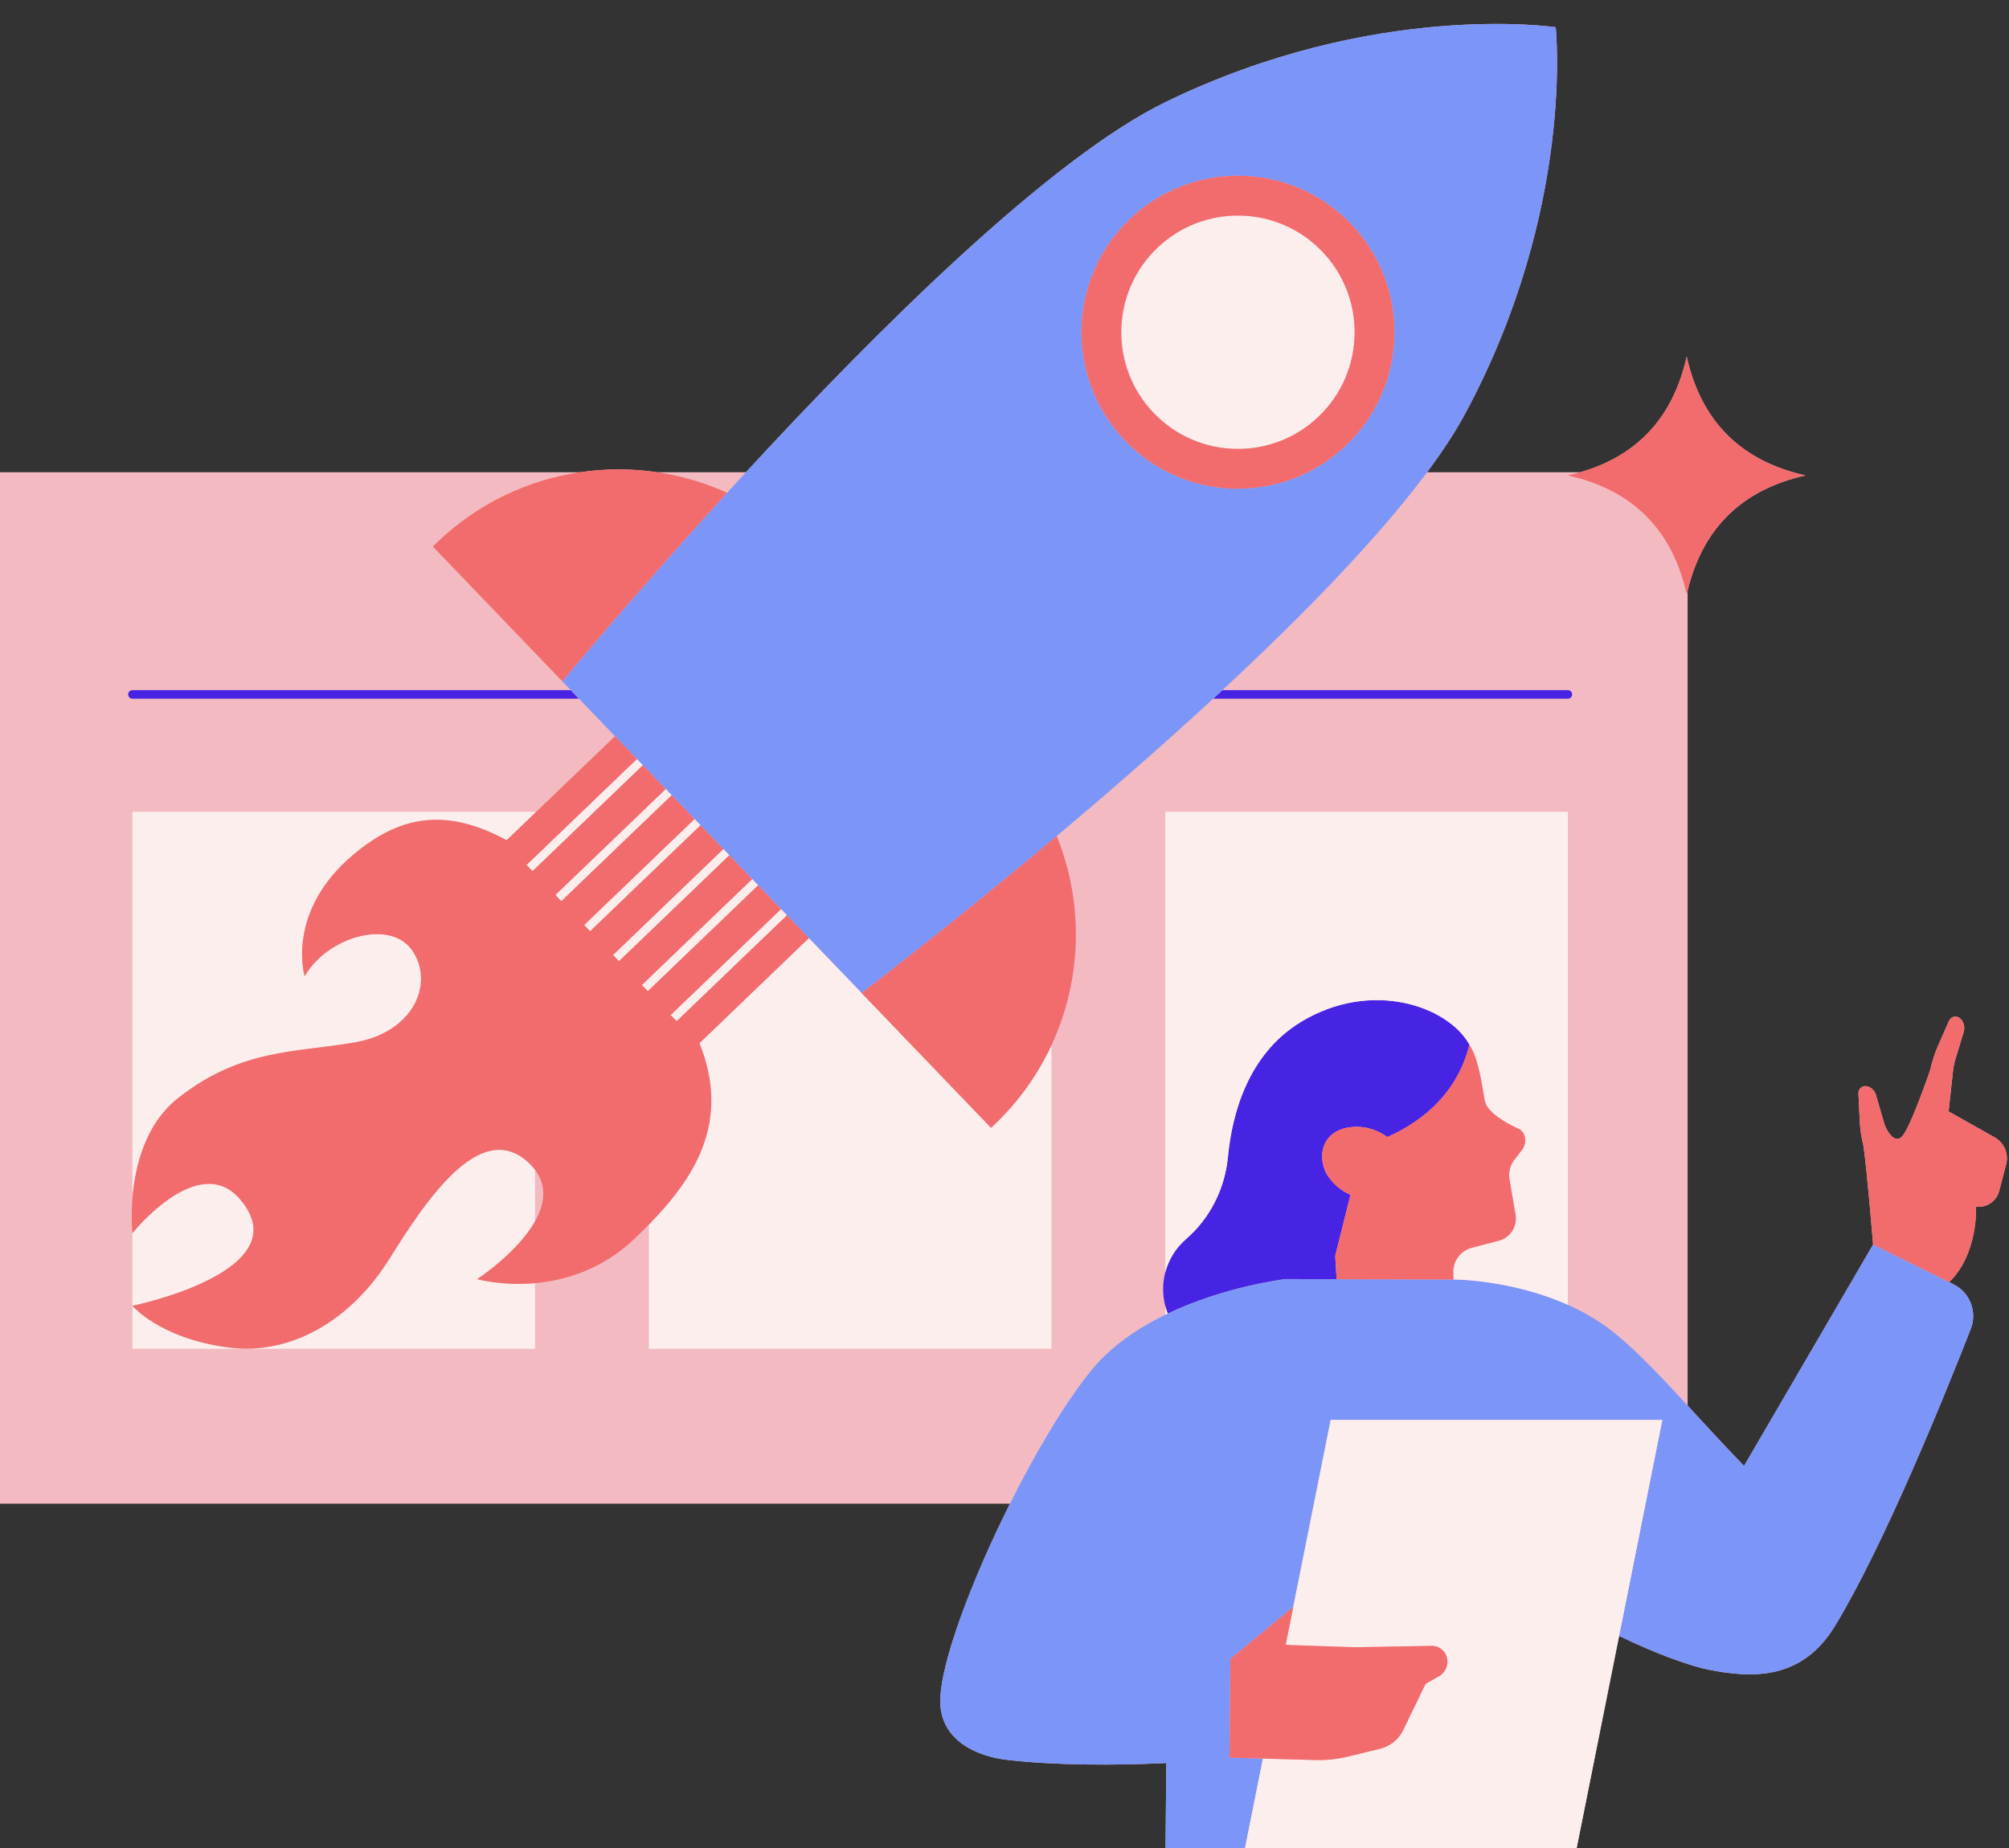
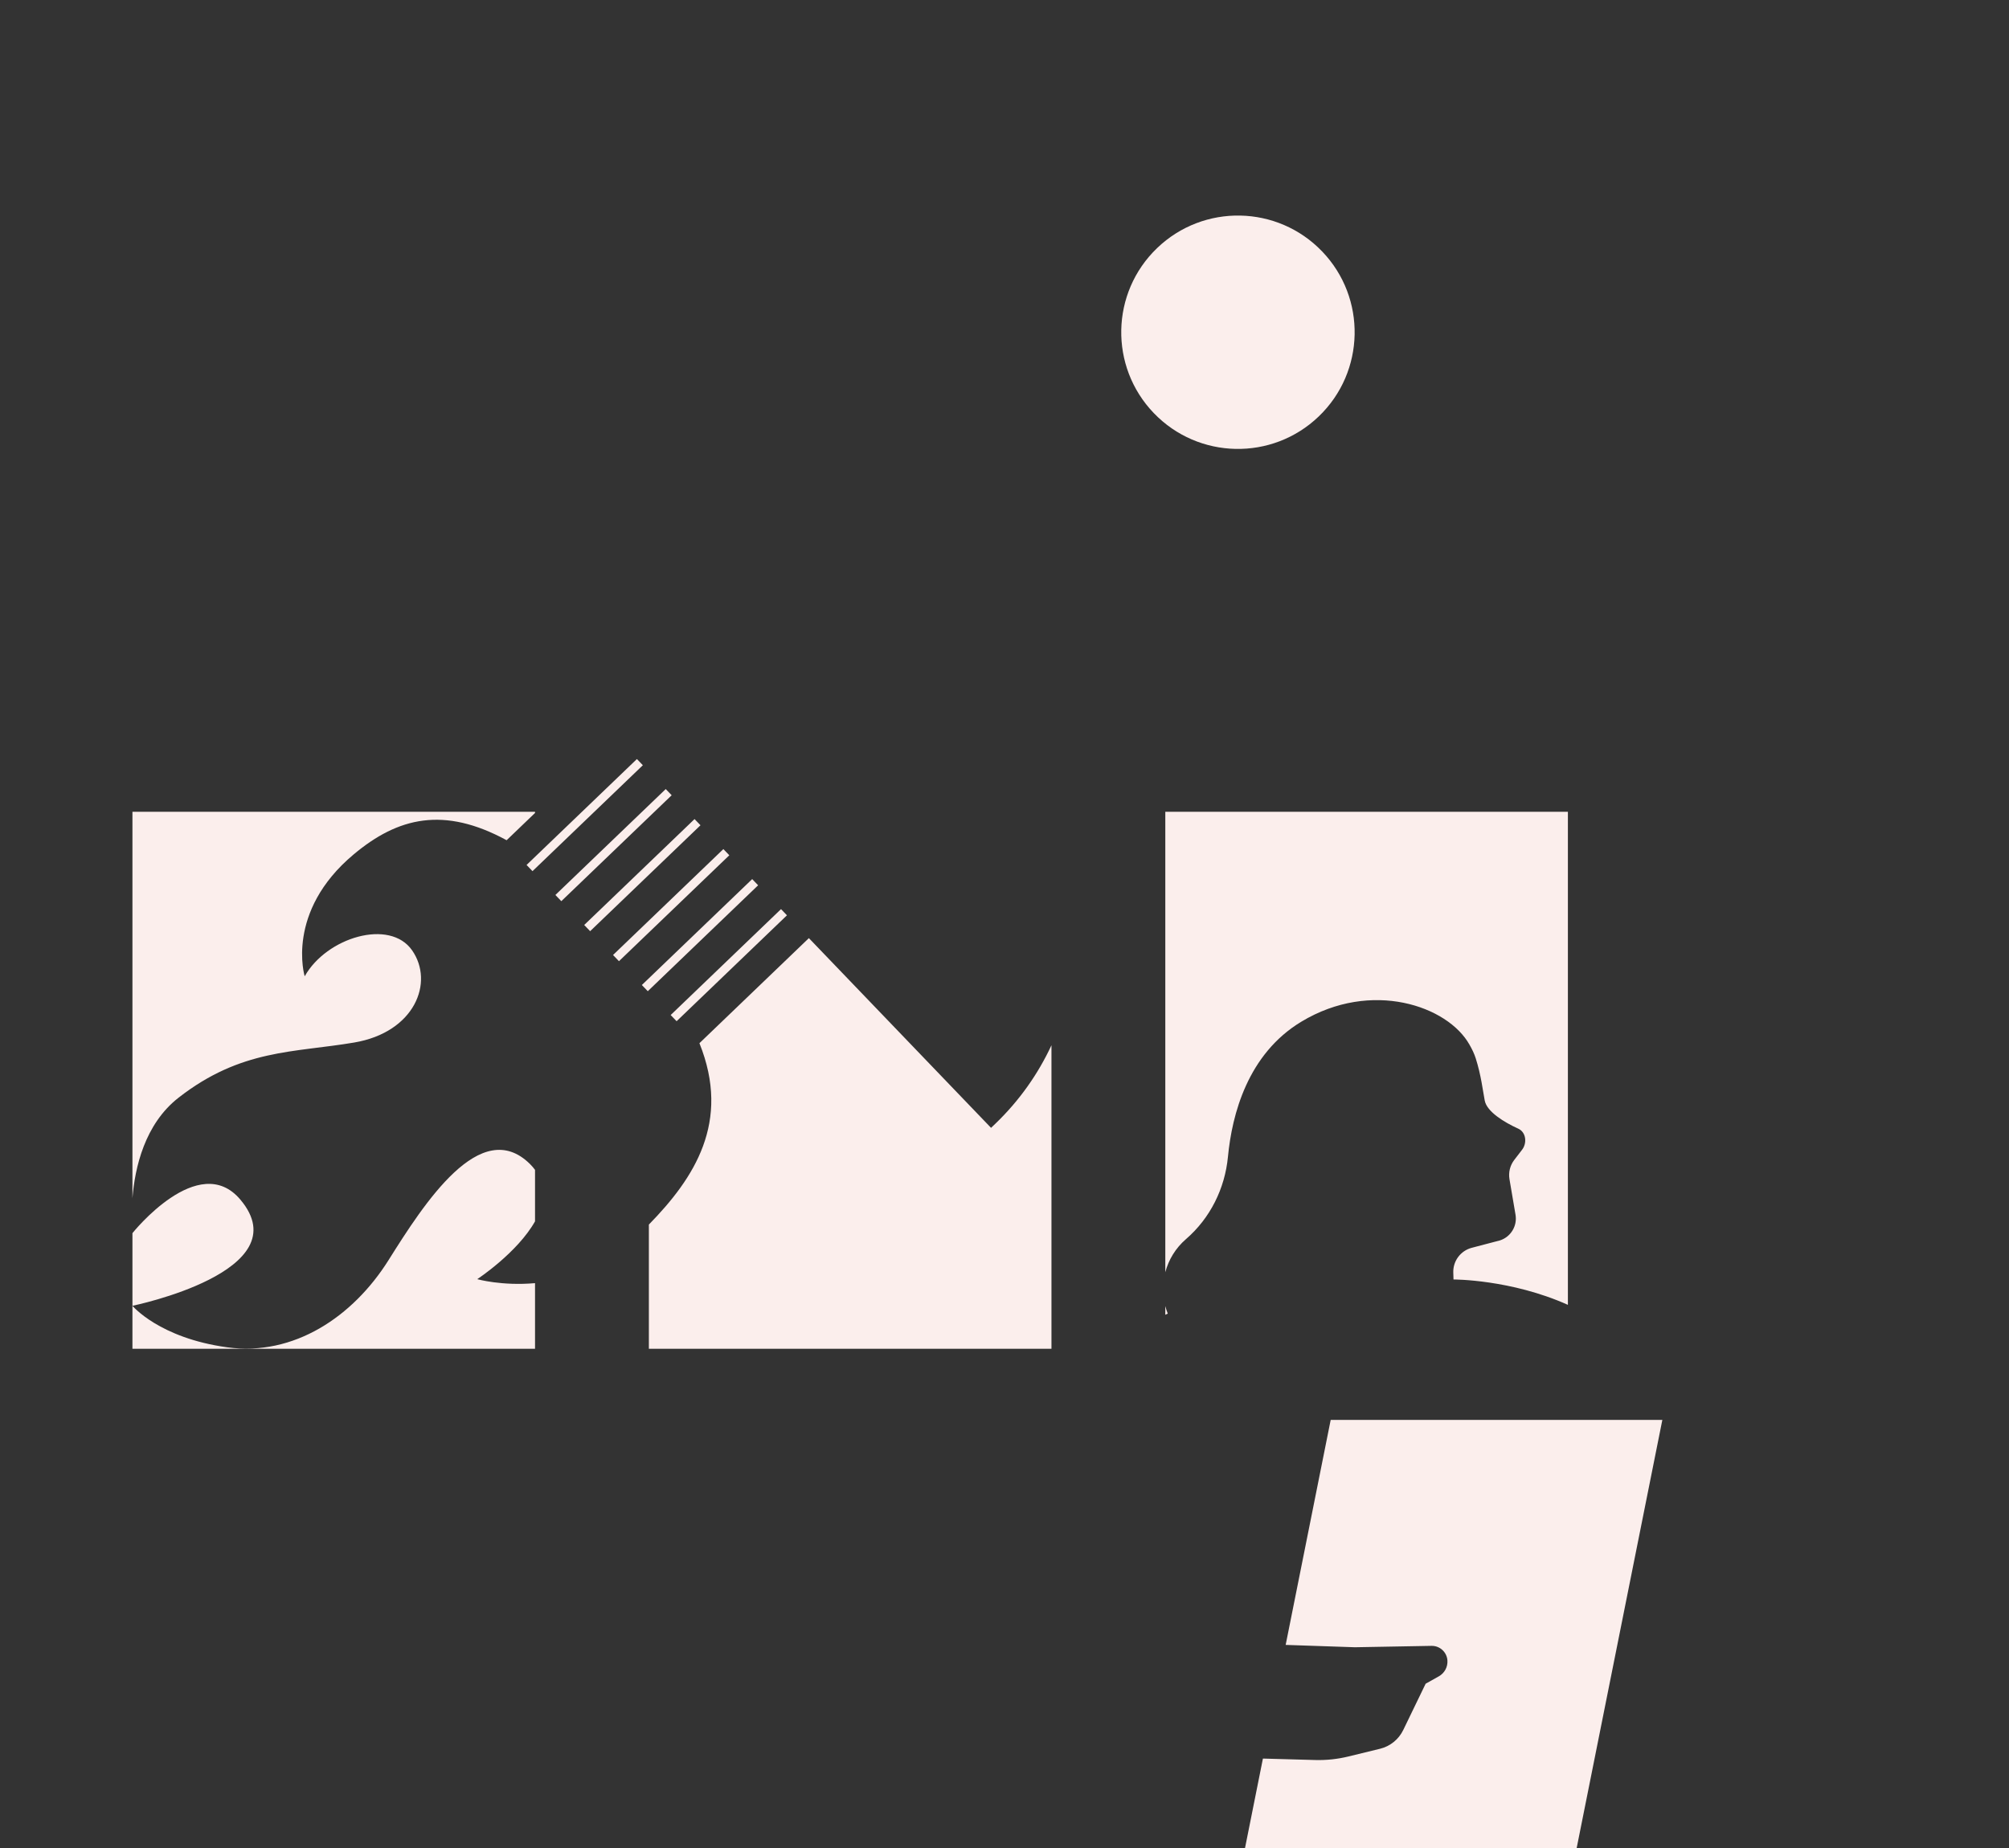
<svg xmlns="http://www.w3.org/2000/svg" height="525.0" preserveAspectRatio="xMidYMid meet" version="1.0" viewBox="0.0 -6.8 570.6 525.0" width="570.6" zoomAndPan="magnify">
  <rect x="0.0" y="-6.8" width="570.6" height="525.0" fill="#333333" stroke="none" />
  <g id="change1_1">
-     <path d="M569.794,323.914l-1.961,7.562c-0.694,2.678-3.111,4.548-5.878,4.548h-0.717c0,0,0.688,13.349-7.631,21.391 l1.208,0.597c4.686,2.315,6.828,7.824,4.925,12.691c-7.176,18.351-24.612,61.485-38.626,84.459 c-9.517,15.602-23.828,14.644-35.493,12.41c-5.305-1.016-15.217-4.525-25.758-9.667l-12.073,60.337h-15.294h-78.902h-22.556 l0.224-24.235c-14.505,0.731-32.225,0.682-45.577-0.937c-7.857-0.952-18.628-5.243-18.629-16.645 c-0.001-10.677,8.822-34.153,19.802-56.088H0V127.35h164.717c7.304-1.086,14.729-1.086,22.025,0h25.119 c37.21-40.339,86.296-89.163,119.273-105.203C390.626-6.788,441.849,0.936,441.849,0.936s5.632,51.495-25.703,109.759 c-2.798,5.203-6.477,10.795-10.833,16.655h43.512c16.303-4.721,26.383-15.665,30.233-32.838 c4.12,18.374,15.366,29.622,33.741,33.741c-18.023,4.041-29.171,14.957-33.479,32.712v231.522 c4.614,5.011,9.78,10.652,16.023,17.137L532,346.738c0,0-1.704-21.04-2.751-28.115c-0.583-2.318-0.934-4.688-1.047-7.075 l-0.368-7.723c-0.053-1.118,0.815-2.103,1.935-2.107c0.105,0,0.214,0.006,0.327,0.021c0.376,0.048,0.732,0.19,1.054,0.375 c1.002,0.576,1.652,1.614,1.841,2.753l2.065,7.079c0.206,1.243,2.639,6.442,5.032,4.236c2.393-2.207,8.15-19.096,8.15-19.096 c0.509-2.335,1.248-4.614,2.208-6.803l3.105-7.081c0.449-1.026,1.665-1.521,2.67-1.027c0.094,0.046,0.189,0.101,0.284,0.164 c0.315,0.21,0.571,0.495,0.777,0.805c0.641,0.961,0.762,2.18,0.425,3.285l-2.268,7.436c-0.368,1.205-0.621,2.442-0.757,3.694 l-1.234,11.363l13.117,7.394C569.239,317.821,570.565,320.941,569.794,323.914z" fill="#f3bbc1" />
-   </g>
+     </g>
  <g id="change2_1">
-     <path d="M162.102,189.24l2.338,2.435H37.617c-0.673,0-1.218-0.545-1.218-1.218c0-0.673,0.545-1.218,1.218-1.218H162.102 z M445.316,189.24h-98.115c-0.875,0.813-1.749,1.625-2.627,2.435h100.742c0.673,0,1.218-0.545,1.218-1.218 C446.533,189.785,445.989,189.24,445.316,189.24z M369.614,283.421c-15.256,9.201-19.701,26.376-20.849,38.366 c-0.867,9.054-5.048,17.461-11.927,23.41c-2.967,2.565-4.929,5.861-5.865,9.391c-0.831,3.137-0.832,6.455,0,9.62 c0.19,0.723,0.417,1.438,0.696,2.141c16.486-7.846,33.488-9.806,33.488-9.806l14.463,0.034l-0.385-6.645l4.33-17.339 c-2.037-0.883-4.095-2.31-5.91-4.618c-3.599-4.577-3.152-13.055,5.248-14.478c4.931-0.835,8.782,1.019,11.132,2.694 c7.711-3.367,19.547-10.895,23.324-26.244C411.211,278.952,389.533,271.407,369.614,283.421z" fill="#4724e3" />
-   </g>
+     </g>
  <g id="change3_1">
-     <path d="M344.574,191.675c0.878-0.81,1.752-1.622,2.627-2.435c22.603-21.007,43.983-42.883,58.112-61.891 c4.356-5.86,8.035-11.451,10.833-16.655C447.481,52.431,441.849,0.936,441.849,0.936s-51.223-7.724-110.715,21.211 C298.157,38.186,249.071,87.01,211.861,127.35c-1.811,1.964-3.596,3.908-5.348,5.827c-27.183,29.773-46.814,53.559-46.815,53.56 l2.404,2.504l2.338,2.435l10.229,10.655l6.228,6.487l1.687,1.757l6.499,6.77l1.687,1.757l6.499,6.769l1.687,1.757l3.249,3.385 l3.25,3.385l1.686,1.757l6.499,6.769l1.686,1.756l6.5,6.77l1.686,1.757l6.228,6.486l14.971,15.593c0,0,24.567-18.646,55.422-44.594 C314.216,218.847,329.606,205.486,344.574,191.675z M320.821,55.514c17.708-17.001,45.845-16.428,62.847,1.28 c17.001,17.708,16.428,45.846-1.28,62.847c-17.708,17.001-45.845,16.428-62.847-1.28C302.539,100.652,303.113,72.515,320.821,55.514 z M559.74,370.703c-7.176,18.351-24.612,61.485-38.626,84.459c-9.517,15.602-23.828,14.644-35.493,12.41 c-5.305-1.016-15.217-4.525-25.758-9.667l12.278-61.361h-58.993h-35.203l-12.789,63.914h0l2.156-10.774l-17.876,14.761 l-0.225,28.041l9.484,0.263l-5.101,25.494h-22.556l0.224-24.235c-14.505,0.731-32.225,0.682-45.577-0.937 c-7.857-0.952-18.628-5.243-18.629-16.645c-0.001-10.677,8.822-34.153,19.802-56.088c7.409-14.803,15.8-28.905,23.127-37.897 c5.592-6.863,13.205-11.974,20.989-15.762c0.232-0.113,0.464-0.221,0.696-0.331c16.486-7.846,33.488-9.806,33.488-9.806 l14.463,0.034l33.205,0.078h0.001c0,0,16.301-0.057,32.49,7.207c4.849,2.176,9.688,5,14.076,8.689 c6.614,5.561,12.565,11.941,19.928,19.936c4.614,5.011,9.78,10.652,16.023,17.137L532,346.738l21.608,10.676l1.208,0.597 C559.501,360.327,561.644,365.835,559.74,370.703z" fill="#7b95f9" />
-   </g>
+     </g>
  <g id="change4_1">
    <path d="M282.697,312.415c6.857-6.583,12.16-14.169,15.941-22.298v86.227H184.295v-35.288 c12.848-13.143,23.378-29.118,14.359-51.521l31.086-29.845l14.971,15.593l36.77,38.299L282.697,312.415z M369.614,283.421 c19.919-12.014,41.597-4.469,47.745,6.526c-0.053-0.091-0.104-0.184-0.158-0.275c0.052,0.087,0.114,0.166,0.165,0.253 c-0.002,0.007-0.004,0.014-0.006,0.021c0.737,1.269,1.365,2.582,1.78,3.887c1.524,4.794,2.011,9.12,2.559,12.004 c0.602,3.165,5.548,6.179,9.528,7.979c2.267,1.025,2.566,4.198,0.979,6.114l-2.123,2.762c-1.195,1.555-1.687,3.538-1.359,5.471 l1.718,10.098c0.545,3.203-1.353,6.318-4.45,7.302l-7.974,2.089c-3.175,0.832-5.354,3.748-5.253,7.029l0.061,1.972h0.001 c0,0,16.301-0.057,32.49,7.207V223.804H330.973v130.784c0.935-3.53,2.898-6.825,5.865-9.391c6.879-5.949,11.06-14.356,11.927-23.41 C349.913,309.797,354.358,292.622,369.614,283.421z M330.973,366.68c0.232-0.113,0.464-0.221,0.696-0.331 c-0.279-0.703-0.506-1.418-0.696-2.141V366.68z M50.725,305.006c17.766-13.846,32.678-12.747,49.875-15.661 c17.197-2.914,22.79-17.081,16.447-26.187c-6.343-9.106-24.322-3.675-30.506,7.377c0,0-5.586-18.313,13.924-34.645 c12.594-10.543,25.611-13.69,43.427-4.012l8.068-7.745v-0.329H37.616v109.755C38.312,324.871,41.102,312.506,50.725,305.006z M68.272,333.977c-11.854-14.075-30.656,9.518-30.656,9.518v20.634C37.616,364.13,85.447,354.37,68.272,333.977z M110.357,351.156 c-10.121,16.115-26.924,27.351-45.796,24.773c-19.331-2.642-26.946-11.799-26.946-11.799v12.214H151.96v-18.647 c-9.447,0.842-16.415-1.131-16.415-1.131s11.375-7.466,16.415-16.425v-14.628c-0.43-0.571-0.901-1.137-1.467-1.692 C136.492,310.069,120.478,335.041,110.357,351.156z M149.729,239.084l1.514,1.578l0.001-0.001l31.34-30.088l-1.687-1.757 l-31.34,30.088L149.729,239.084z M189.083,217.343l-31.339,30.088l0.804,0.838l0.882,0.919l0,0l31.34-30.088L189.083,217.343z M197.268,225.869l-31.34,30.088l0,0l1.686,1.757l0.001-0.001l31.34-30.088L197.268,225.869z M205.454,234.395l-31.339,30.089 l1.686,1.755l31.339-30.087L205.454,234.395z M213.64,242.921L182.3,273.009l1.686,1.755l31.34-30.087L213.64,242.921z M190.486,281.537l1.686,1.755h0l31.34-30.087l-1.686-1.757L190.486,281.537L190.486,281.537z M374.56,111.488 c13.206-12.678,13.633-33.662,0.955-46.867c-12.678-13.206-33.661-13.633-46.867-0.955c-13.206,12.678-13.633,33.661-0.955,46.867 C340.371,123.739,361.354,124.166,374.56,111.488z M413.149,396.545h-35.203l-12.789,63.914l19.662,0.667l21.762-0.395 c2.371-0.043,4.359,1.781,4.52,4.147v0c0.125,1.848-0.824,3.602-2.44,4.508l-3.749,2.102l-6.363,13.149 c-1.293,2.671-3.711,4.626-6.594,5.329l-9.005,2.196c-3.076,0.75-6.238,1.086-9.402,0.998l-14.851-0.412l-5.101,25.494h78.902 h15.294l12.073-60.337l12.278-61.361H413.149z" fill="#fbeeec" />
  </g>
  <g id="change5_1">
-     <path d="M229.74,259.691l-31.086,29.845c9.019,22.403-1.511,38.377-14.359,51.521c-1.297,1.327-2.615,2.628-3.941,3.901 c-9.287,8.917-19.853,11.978-28.394,12.739c-9.447,0.842-16.415-1.131-16.415-1.131s11.375-7.466,16.415-16.425 c2.675-4.754,3.543-9.926,0-14.628c-0.43-0.571-0.901-1.137-1.467-1.692c-14.001-13.75-30.015,11.221-40.136,27.336 c-10.121,16.115-26.924,27.351-45.796,24.773c-19.331-2.642-26.946-11.799-26.946-11.799s47.831-9.759,30.656-30.152 c-11.854-14.075-30.656,9.518-30.656,9.518s-0.463-4.156,0-9.937c0.696-8.688,3.486-21.053,13.109-28.553 c17.766-13.846,32.678-12.747,49.875-15.661c17.197-2.914,22.79-17.081,16.447-26.187c-6.343-9.106-24.322-3.675-30.506,7.377 c0,0-5.586-18.313,13.924-34.645c12.594-10.543,25.611-13.69,43.427-4.012l8.068-7.745l22.71-21.803l6.228,6.487l-31.34,30.088 l0.172,0.18l1.514,1.578l0.001-0.001l31.34-30.088l6.499,6.77l-31.339,30.088l0.804,0.838l0.882,0.919l0,0l31.34-30.088l6.499,6.769 l-31.34,30.088l0,0l1.686,1.757l0.001-0.001l31.34-30.088l3.249,3.385l3.25,3.385l-31.339,30.089l1.686,1.755l31.339-30.087 l6.499,6.769L182.3,273.009l1.686,1.755l31.34-30.087l6.5,6.77l-31.34,30.089l-0.001,0.001l1.686,1.755h0l31.34-30.087 L229.74,259.691z M206.513,133.177c-6.337-2.874-12.993-4.818-19.771-5.827c-7.295-1.086-14.721-1.086-22.025,0 c-14.753,2.193-28.994,8.804-40.572,19.92l-1.217,1.168l36.77,38.299C159.699,186.736,179.33,162.949,206.513,133.177z M244.71,275.284l36.77,38.299l1.217-1.168c6.857-6.583,12.16-14.169,15.941-22.298c8.702-18.709,9.237-40.32,1.495-59.427 C269.277,256.639,244.711,275.284,244.71,275.284z M319.54,118.36c-17.001-17.708-16.428-45.845,1.28-62.847 c17.708-17.001,45.845-16.428,62.847,1.28c17.001,17.708,16.428,45.846-1.28,62.847C364.679,136.642,336.542,136.068,319.54,118.36z M327.693,110.533c12.678,13.206,33.661,13.633,46.867,0.955c13.206-12.678,13.633-33.662,0.955-46.867 c-12.678-13.206-33.661-13.633-46.867-0.955C315.442,76.344,315.015,97.327,327.693,110.533z M431.226,313.817 c-3.981-1.8-8.927-4.814-9.528-7.979c-0.548-2.884-1.035-7.211-2.559-12.004c-0.415-1.305-1.043-2.619-1.78-3.887 c-3.777,15.349-15.612,22.877-23.324,26.244c-2.35-1.675-6.202-3.529-11.132-2.694c-8.4,1.423-8.847,9.901-5.248,14.478 c1.814,2.308,3.873,3.734,5.91,4.618l-4.33,17.339l0.385,6.645l33.205,0.078l-0.061-1.972c-0.101-3.281,2.078-6.197,5.253-7.029 l7.974-2.089c3.097-0.984,4.995-4.099,4.45-7.302l-1.718-10.098c-0.329-1.933,0.163-3.916,1.359-5.471l2.123-2.762 C433.792,318.015,433.493,314.842,431.226,313.817z M566.563,316.313l-13.117-7.394l1.234-11.363 c0.136-1.252,0.389-2.489,0.757-3.694l2.268-7.436c0.337-1.105,0.216-2.324-0.425-3.285c-0.206-0.309-0.462-0.595-0.777-0.805 c-0.095-0.063-0.19-0.117-0.284-0.164c-1.005-0.494-2.221,0.002-2.67,1.027l-3.105,7.081c-0.96,2.189-1.699,4.468-2.208,6.803 c0,0-5.757,16.89-8.15,19.096c-2.393,2.207-4.826-2.993-5.032-4.236l-2.065-7.079c-0.19-1.14-0.839-2.178-1.841-2.753 c-0.323-0.185-0.678-0.327-1.054-0.375c-0.113-0.015-0.222-0.021-0.327-0.021c-1.12,0.005-1.988,0.989-1.935,2.107l0.368,7.723 c0.114,2.387,0.464,4.757,1.047,7.075c1.048,7.075,2.751,28.115,2.751,28.115l21.608,10.676c8.319-8.042,7.631-21.391,7.631-21.391 h0.717c2.767,0,5.183-1.87,5.878-4.548l1.961-7.562C570.565,320.941,569.239,317.821,566.563,316.313z M406.581,460.731 l-21.762,0.395l-19.662-0.667h0l2.156-10.774l-17.876,14.761l-0.225,28.041l9.484,0.263l14.851,0.412 c3.165,0.088,6.327-0.248,9.402-0.998l9.005-2.196c2.883-0.703,5.301-2.657,6.594-5.329l6.363-13.149l3.749-2.102 c1.615-0.906,2.565-2.66,2.44-4.508v0C410.94,462.513,408.952,460.689,406.581,460.731z M479.058,94.511 c-3.85,17.174-13.931,28.117-30.233,32.838c-1.14,0.33-2.307,0.633-3.508,0.903c18.375,4.119,29.622,15.367,33.741,33.742 c0.079-0.352,0.178-0.683,0.262-1.029c4.308-17.756,15.456-28.672,33.479-32.712C494.424,124.133,483.178,112.886,479.058,94.511z" fill="#f26b6d" />
-   </g>
+     </g>
</svg>